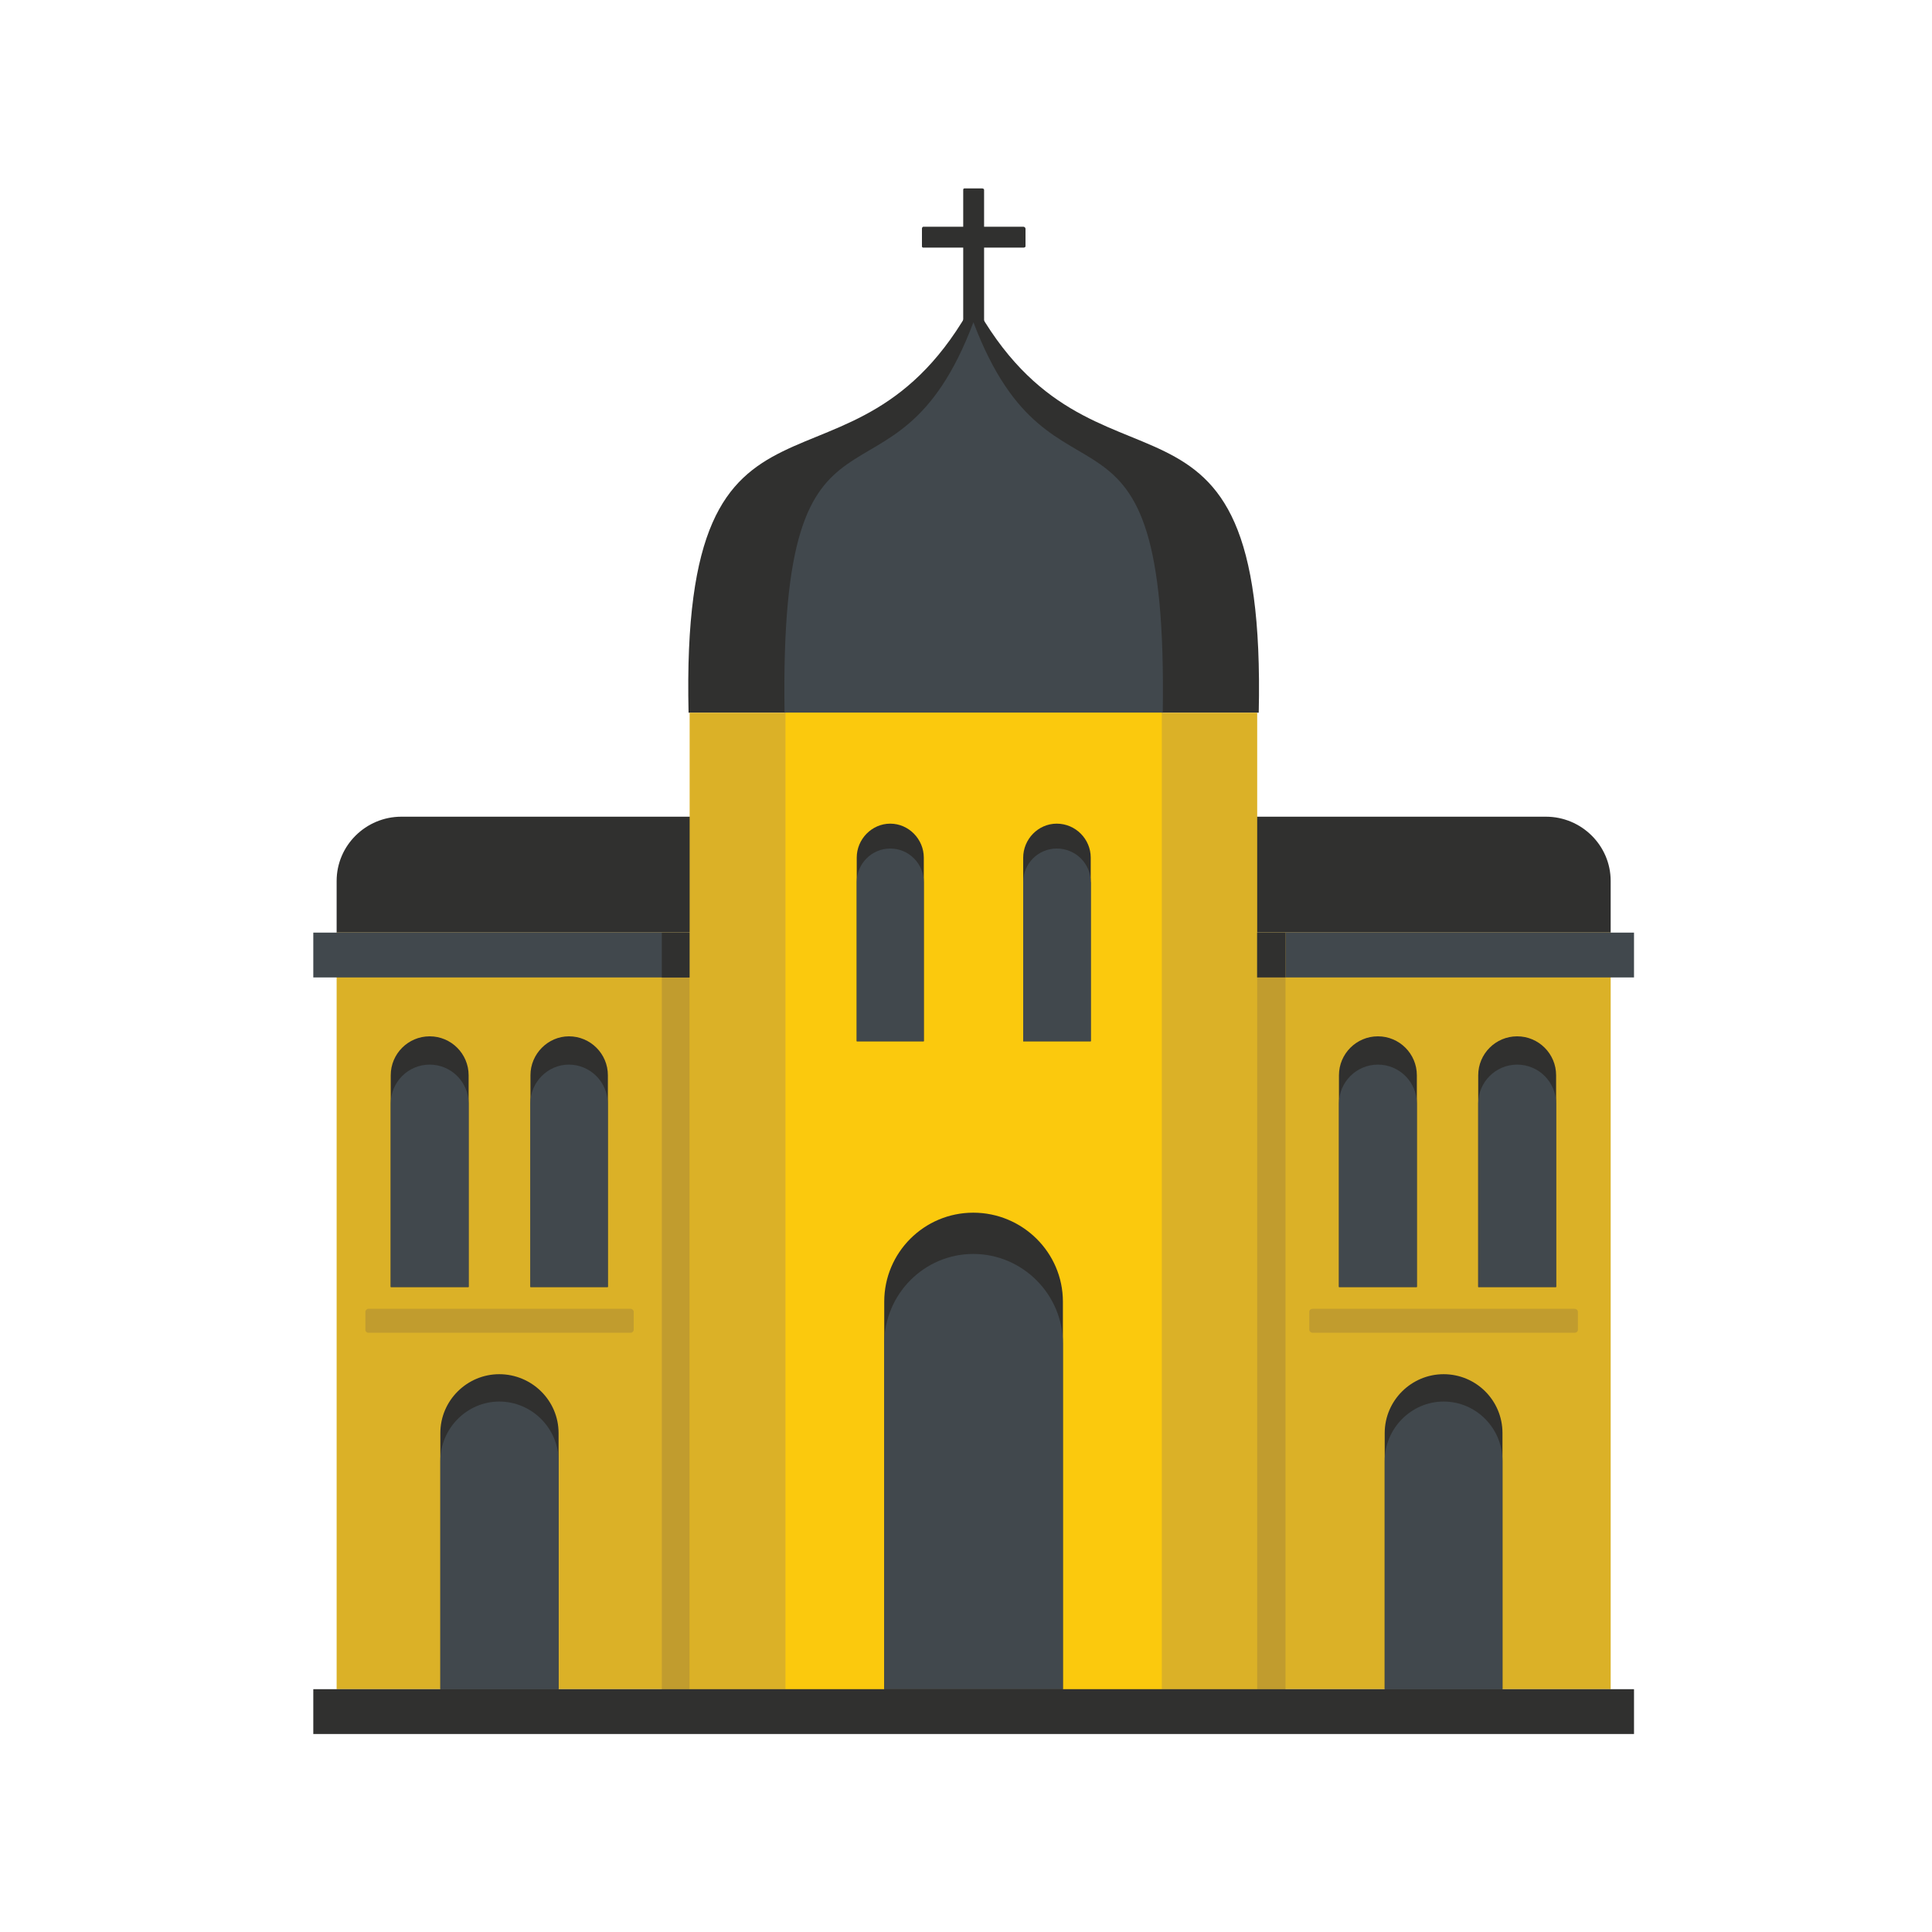
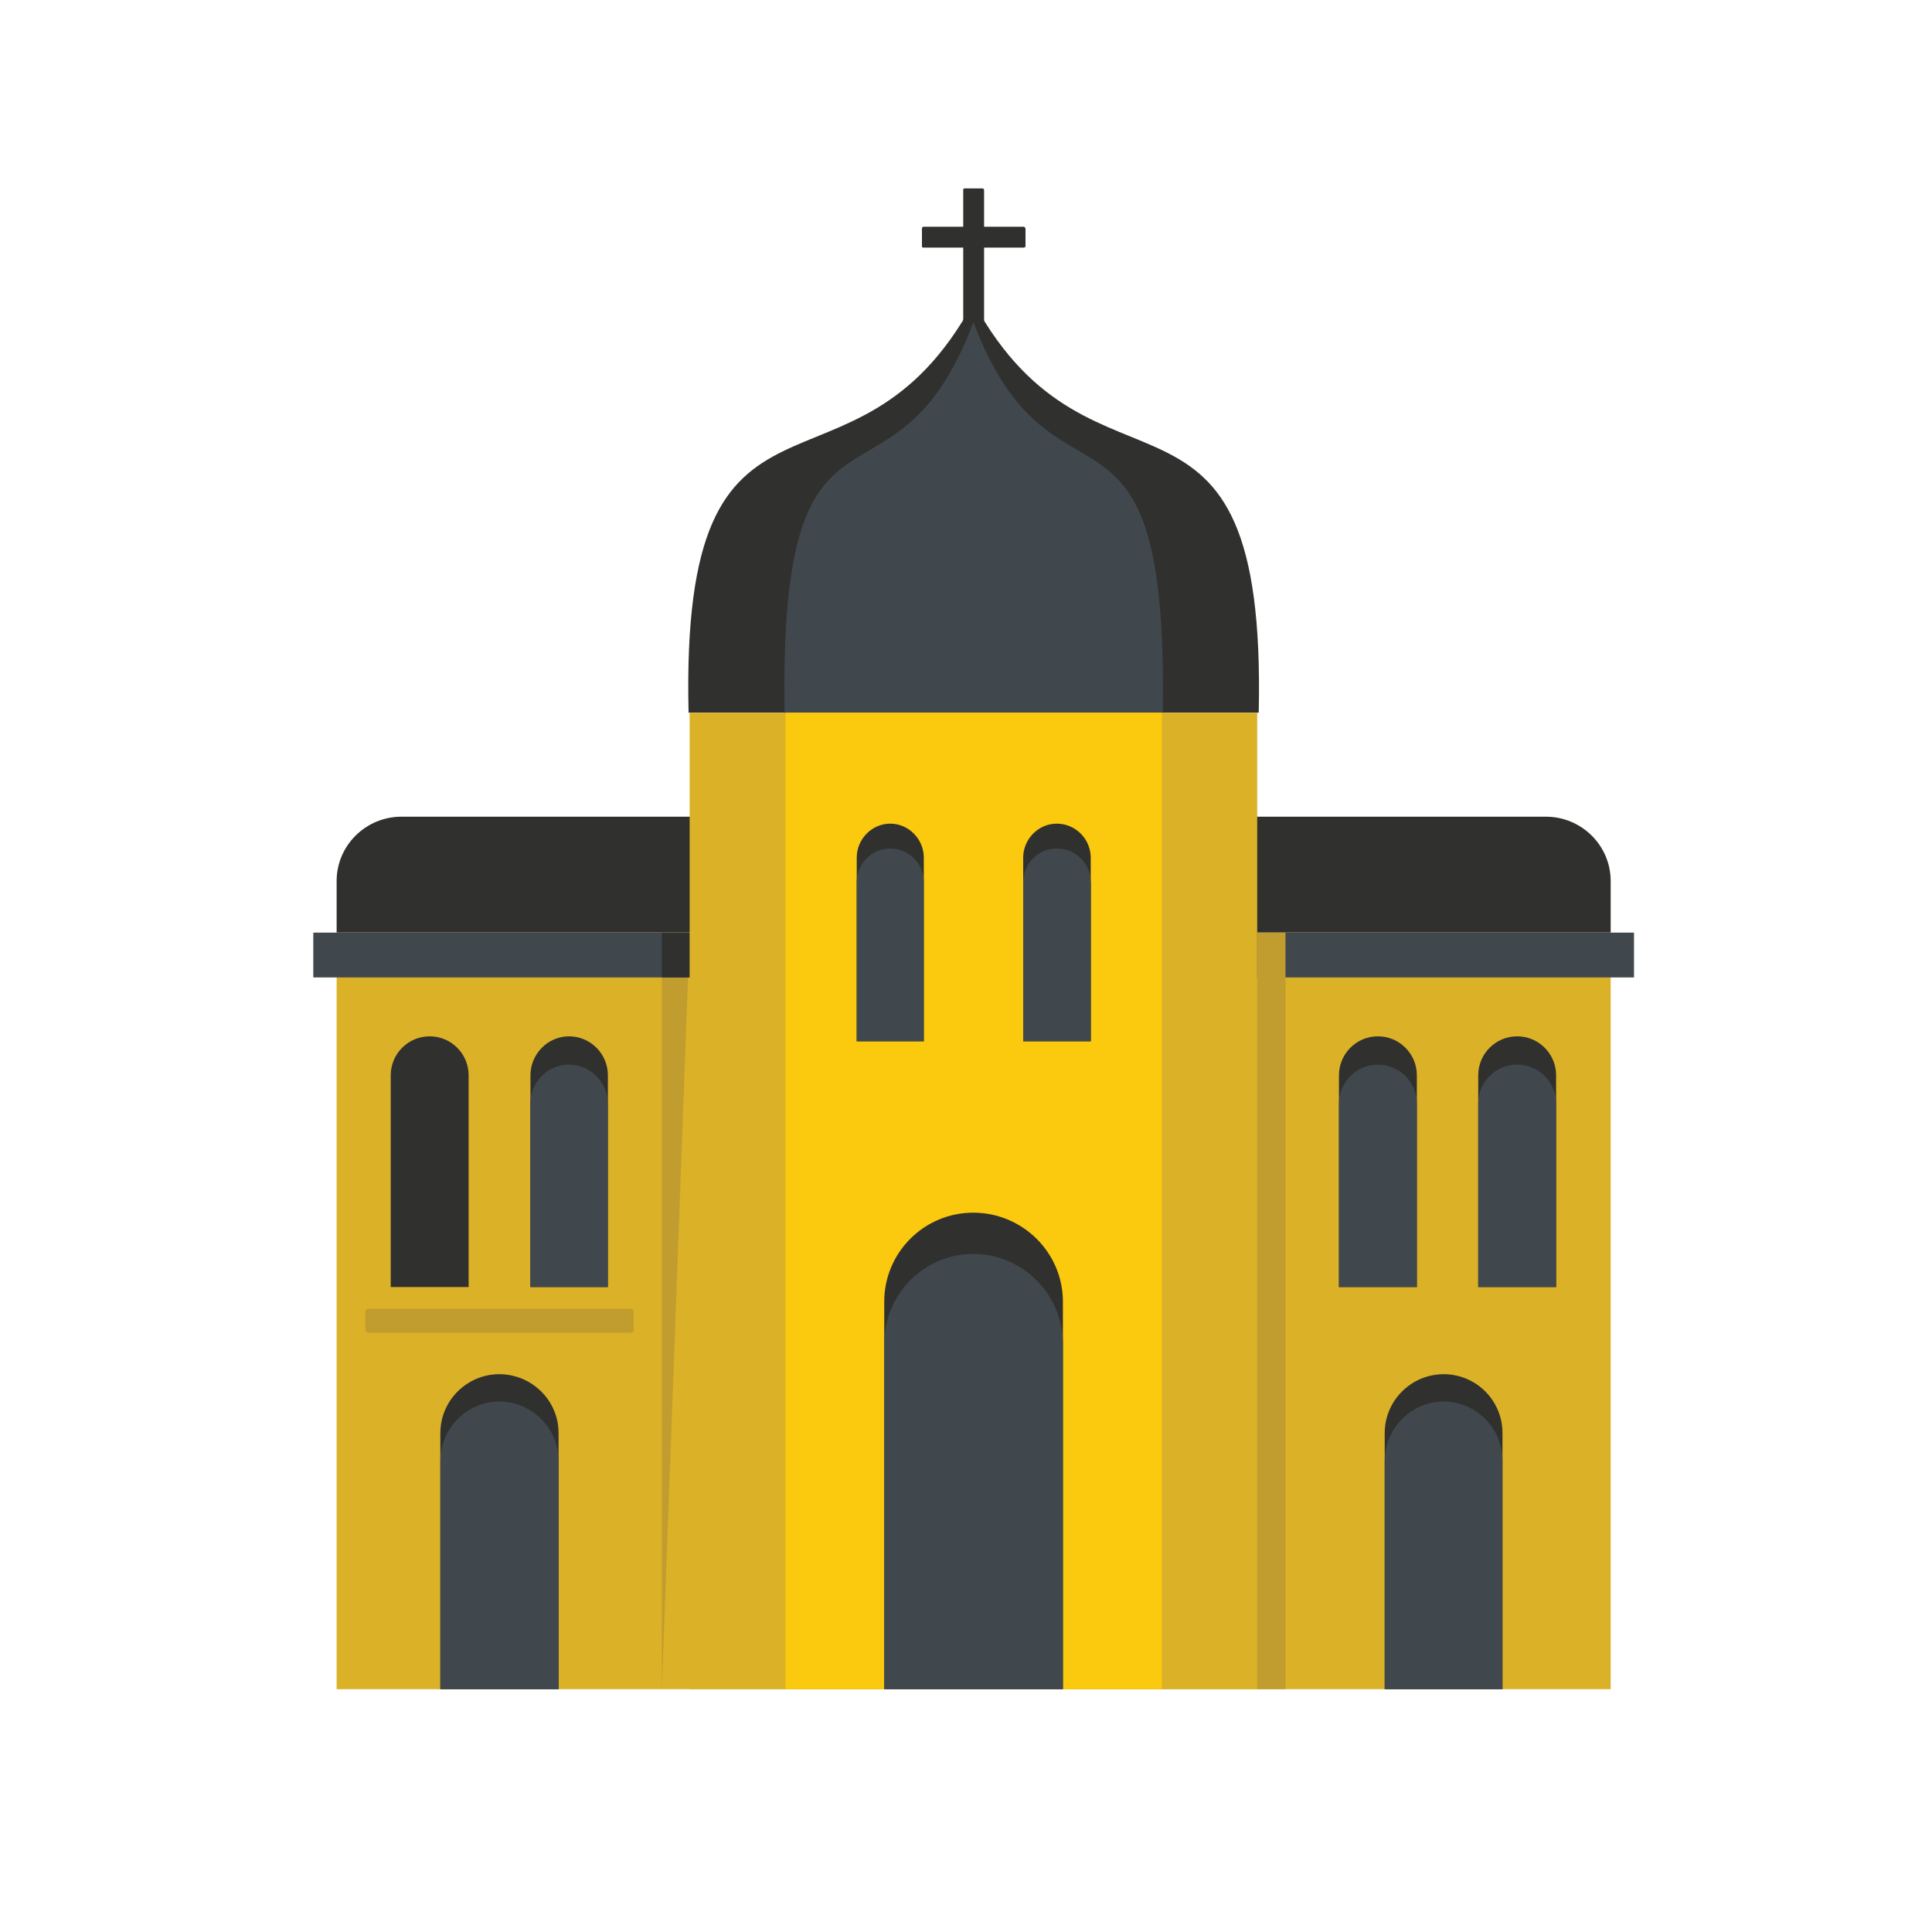
<svg xmlns="http://www.w3.org/2000/svg" enable-background="new 0 0 125 125" viewBox="0 0 125 125">
  <g clip-rule="evenodd" fill-rule="evenodd">
    <path d="m62.41 12.19h1.13c.06 0 .13.03.13.09v2.39h2.55c.06 0 .13.06.13.13v1.13c0 .06-.06.09-.13.09h-2.55v7.53c0 .06-.06.13-.13.13h-1.13c-.06 0-.09-.06-.09-.13v-7.53h-2.58c-.06 0-.09-.03-.09-.09v-1.13c0-.06.03-.13.09-.13h2.58v-2.39c0-.06.03-.09.09-.09z" fill="#30302f" />
    <path d="m21.78 60.34h82.43v-3.34c0-2.3-1.89-4.16-4.19-4.16h-74.05c-2.3 0-4.19 1.86-4.19 4.16z" fill="#30302f" />
    <path d="m62.98 60.34h-41.2v48.95h41.2 41.23v-48.95z" fill="#dbb127" />
-     <path d="m44.62 60.34h-.89-.91v48.95h.91.89z" fill="#c19c2e" />
+     <path d="m44.62 60.34h-.89-.91v48.95z" fill="#c19c2e" />
    <path d="m62.98 60.34h-42.71v2.9h42.71 42.74v-2.9z" fill="#41484d" />
    <path d="m44.62 60.34h-.89-.91v2.9h1.8z" fill="#30302f" />
    <path d="m62.98 19.56c-7.81 14.43-18.99 2.46-18.43 26.55h18.43 18.46c.53-24.1-10.62-12.13-18.46-26.55z" fill="#30302f" />
    <path d="m62.98 46.11h-18.36v63.18h18.36 18.36v-63.18z" fill="#dbb127" />
    <path d="m62.98 20.85c-5.17 13.73-12.57 2.36-12.22 25.26h12.22 12.25c.35-22.9-7.05-11.53-12.25-25.26z" fill="#41484d" />
    <path d="m62.98 46.11h-12.16v63.18h12.16 12.19v-63.18z" fill="#fbc90d" />
    <path d="m57.21 109.29h11.56v-25.07c0-3.18-2.61-5.76-5.8-5.76-3.18 0-5.76 2.58-5.76 5.76z" fill="#30302f" />
    <path d="m57.21 109.29h11.56v-22.36c0-3.18-2.61-5.8-5.8-5.8-3.18 0-5.76 2.61-5.76 5.8z" fill="#41484d" />
    <path d="m55.42 67.37h4.35v-11.88c0-1.2-.98-2.2-2.17-2.2-1.2 0-2.17 1.01-2.17 2.2v11.88z" fill="#30302f" />
    <path d="m66.19 67.37h4.38v-11.88c0-1.2-.98-2.2-2.2-2.2-1.2 0-2.17 1.01-2.17 2.2v11.88z" fill="#30302f" />
    <path d="m70.57 57.07c0-1.2-.98-2.17-2.2-2.17-1.2 0-2.17.98-2.17 2.17v10.3h4.38v-10.3z" fill="#41484d" />
    <path d="m55.42 67.37h4.35v-10.3c0-1.2-.98-2.17-2.17-2.17-1.2 0-2.17.98-2.17 2.17v10.3z" fill="#41484d" />
    <path d="m83.17 60.34h-.92-.91v48.95h.91.92z" fill="#c19c2e" />
-     <path d="m83.17 60.34h-.92-.91v2.9h1.83z" fill="#30302f" />
    <path d="m86.63 83.27h5.04v-13.7c0-1.39-1.13-2.52-2.52-2.52-1.39 0-2.52 1.13-2.52 2.52z" fill="#30302f" />
    <path d="m91.67 71.4c0-1.39-1.13-2.52-2.52-2.52-1.39 0-2.52 1.13-2.52 2.52v11.87h5.04z" fill="#41484d" />
    <path d="m95.64 83.27h5.04v-13.7c0-1.39-1.13-2.52-2.52-2.52-1.39 0-2.52 1.13-2.52 2.52z" fill="#30302f" />
    <path d="m100.68 71.4c0-1.39-1.13-2.52-2.52-2.52-1.39 0-2.52 1.13-2.52 2.52v11.87h5.04z" fill="#41484d" />
    <path d="m25.28 83.27h5.04v-13.7c0-1.39-1.13-2.52-2.52-2.52-1.39 0-2.52 1.13-2.52 2.52z" fill="#30302f" />
-     <path d="m30.32 71.4c0-1.39-1.13-2.52-2.52-2.52-1.39 0-2.52 1.13-2.52 2.52v11.87h5.04z" fill="#41484d" />
    <path d="m34.32 83.27h5.01v-13.7c0-1.39-1.13-2.52-2.52-2.52-1.35 0-2.49 1.13-2.49 2.52z" fill="#30302f" />
    <path d="m39.32 71.4c0-1.39-1.13-2.52-2.52-2.52-1.35 0-2.49 1.13-2.49 2.52v11.87h5.01z" fill="#41484d" />
-     <path d="m62.98 109.29h-42.71v2.9h42.71 42.74v-2.9z" fill="#30302f" />
    <path d="m23.83 86.23h16.98c.09 0 .19-.09.19-.19v-1.17c0-.09-.09-.19-.19-.19h-16.98c-.09 0-.19.09-.19.19v1.17c0 .1.09.19.19.19z" fill="#c19c2e" />
-     <path d="m84.93 86.23h16.94c.13 0 .22-.09.22-.19v-1.17c0-.09-.09-.19-.22-.19h-16.94c-.13 0-.22.09-.22.19v1.17c0 .1.1.19.22.19z" fill="#c19c2e" />
    <path d="m28.49 109.29h7.65v-16.57c0-2.11-1.73-3.81-3.84-3.81-2.08 0-3.81 1.7-3.81 3.81z" fill="#30302f" />
    <path d="m28.49 109.29h7.65v-14.77c0-2.11-1.73-3.84-3.84-3.84-2.08 0-3.81 1.73-3.81 3.84z" fill="#41484d" />
    <path d="m89.59 109.29h7.62v-16.57c0-2.11-1.7-3.81-3.81-3.81-2.08 0-3.81 1.7-3.81 3.81z" fill="#30302f" />
    <path d="m89.59 109.29h7.62v-14.77c0-2.11-1.7-3.84-3.81-3.84-2.08 0-3.81 1.73-3.81 3.84z" fill="#41484d" />
  </g>
</svg>